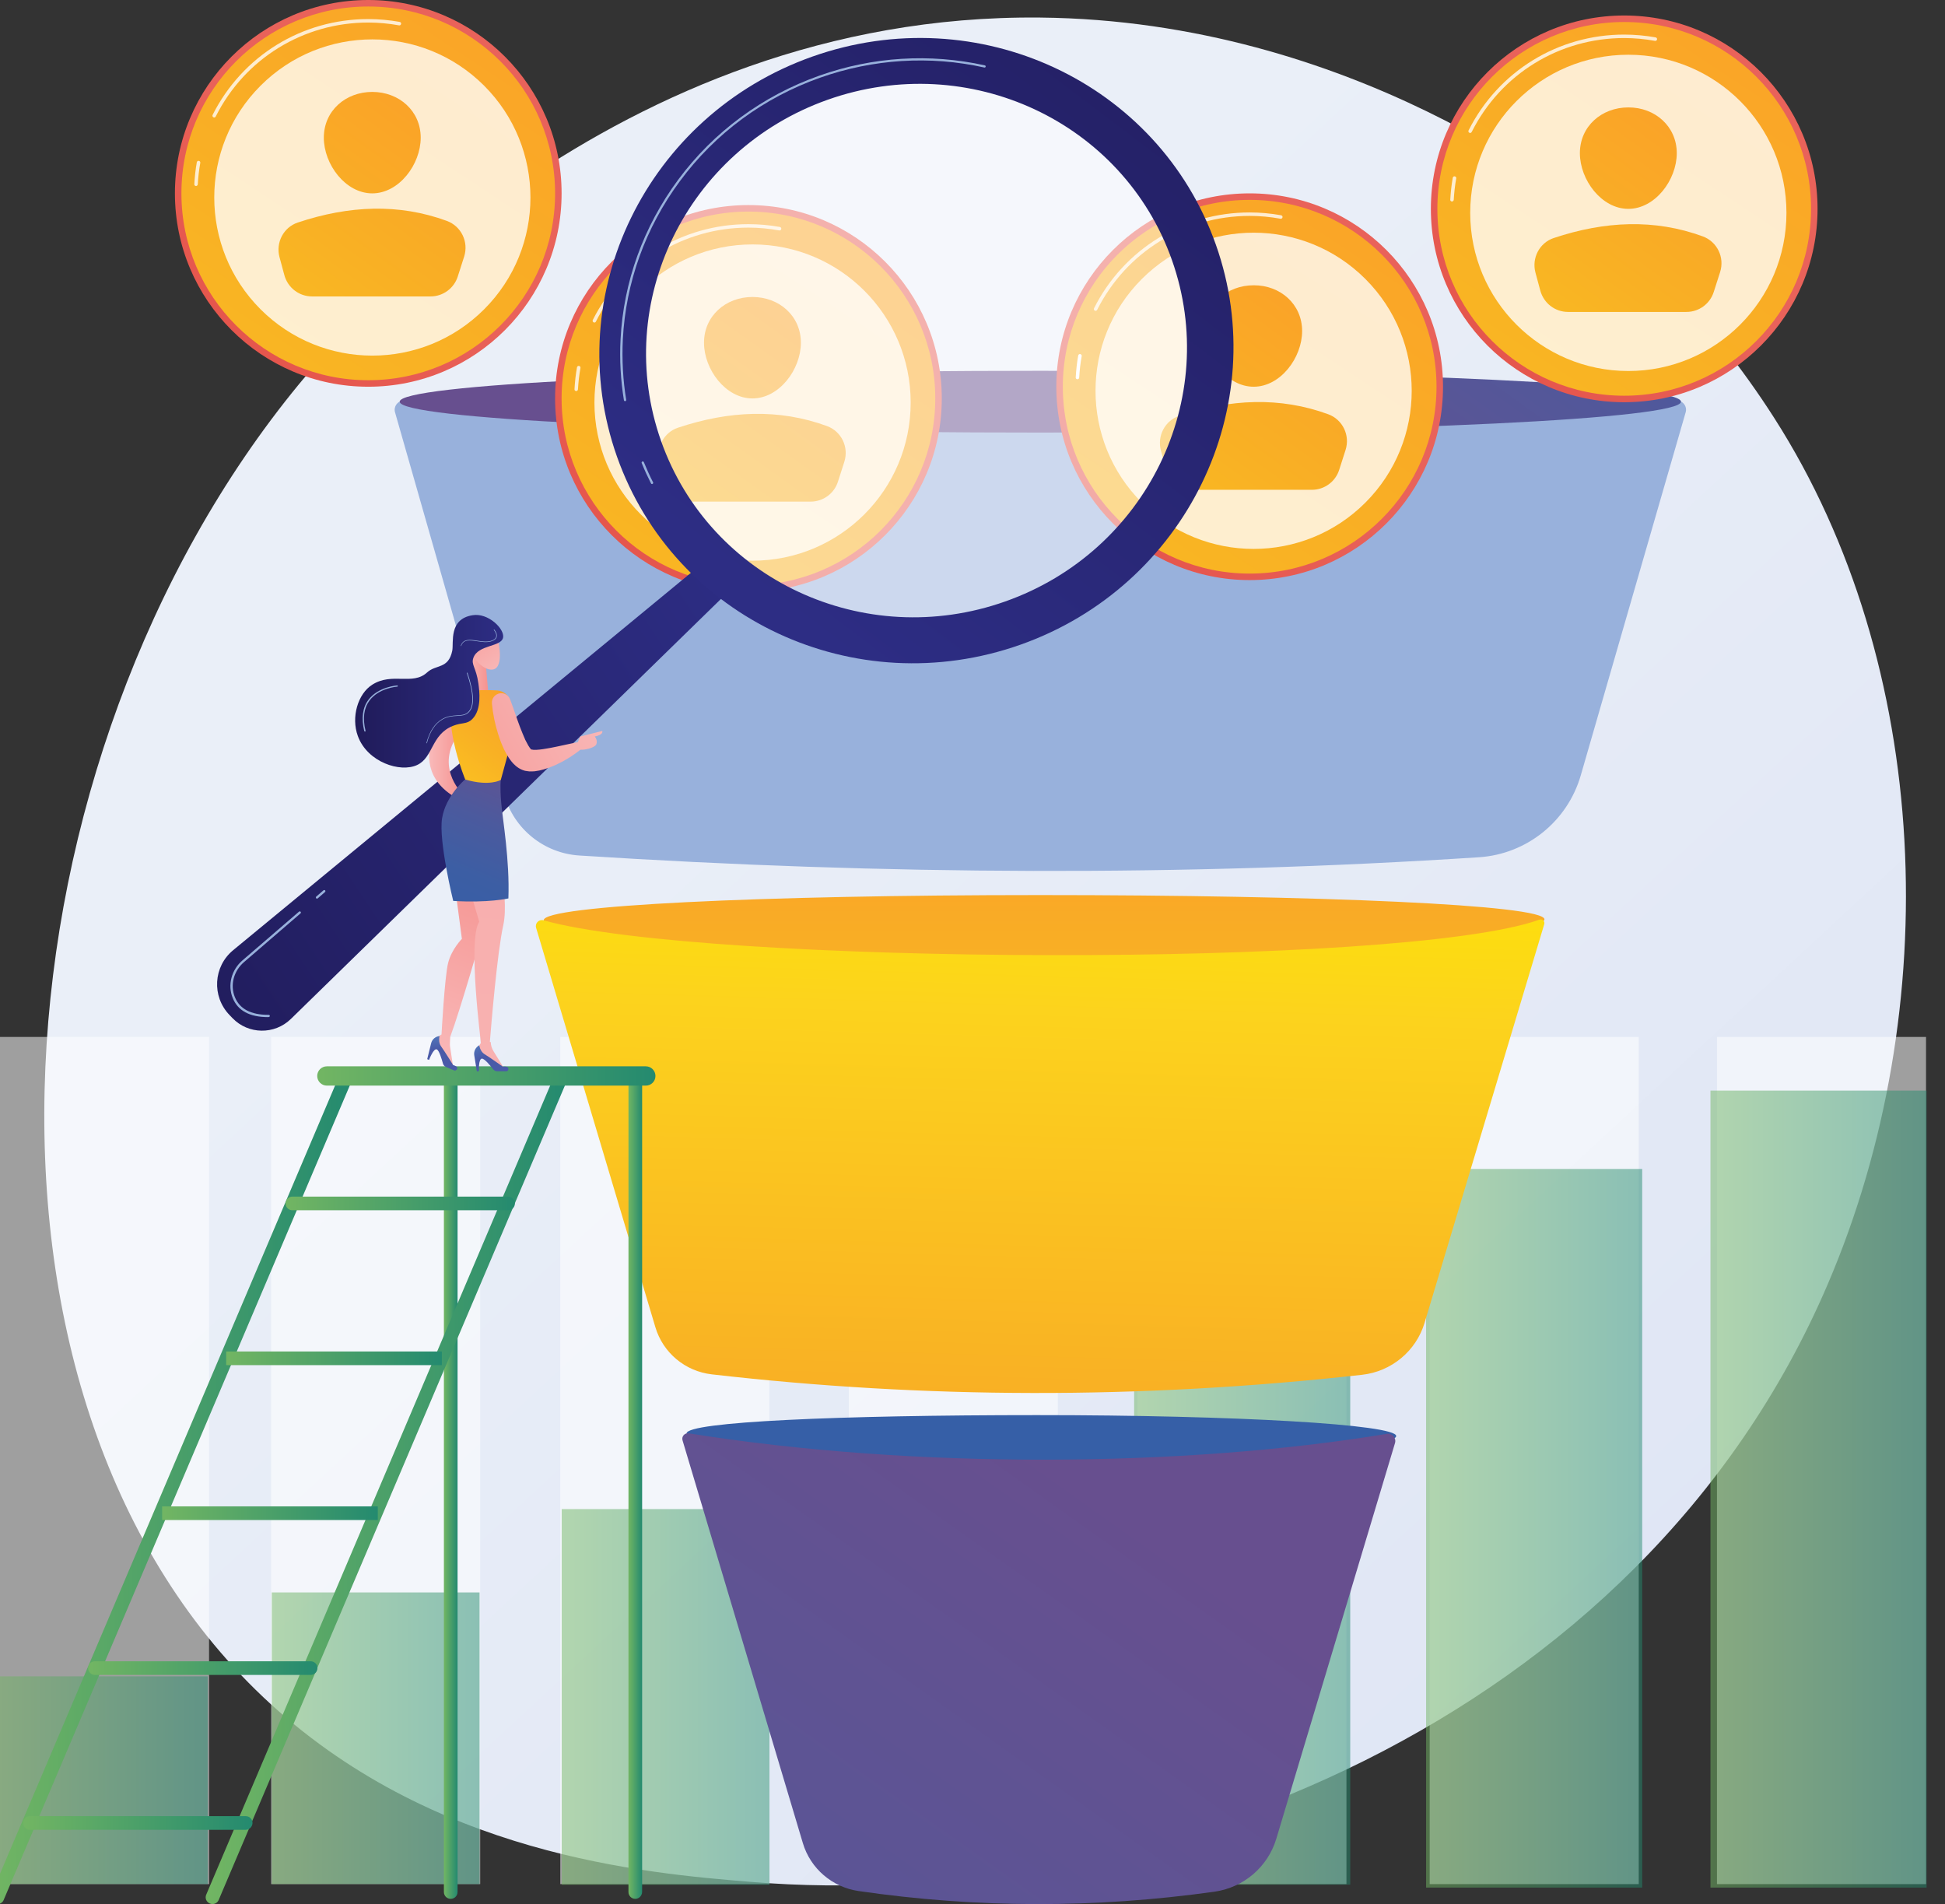
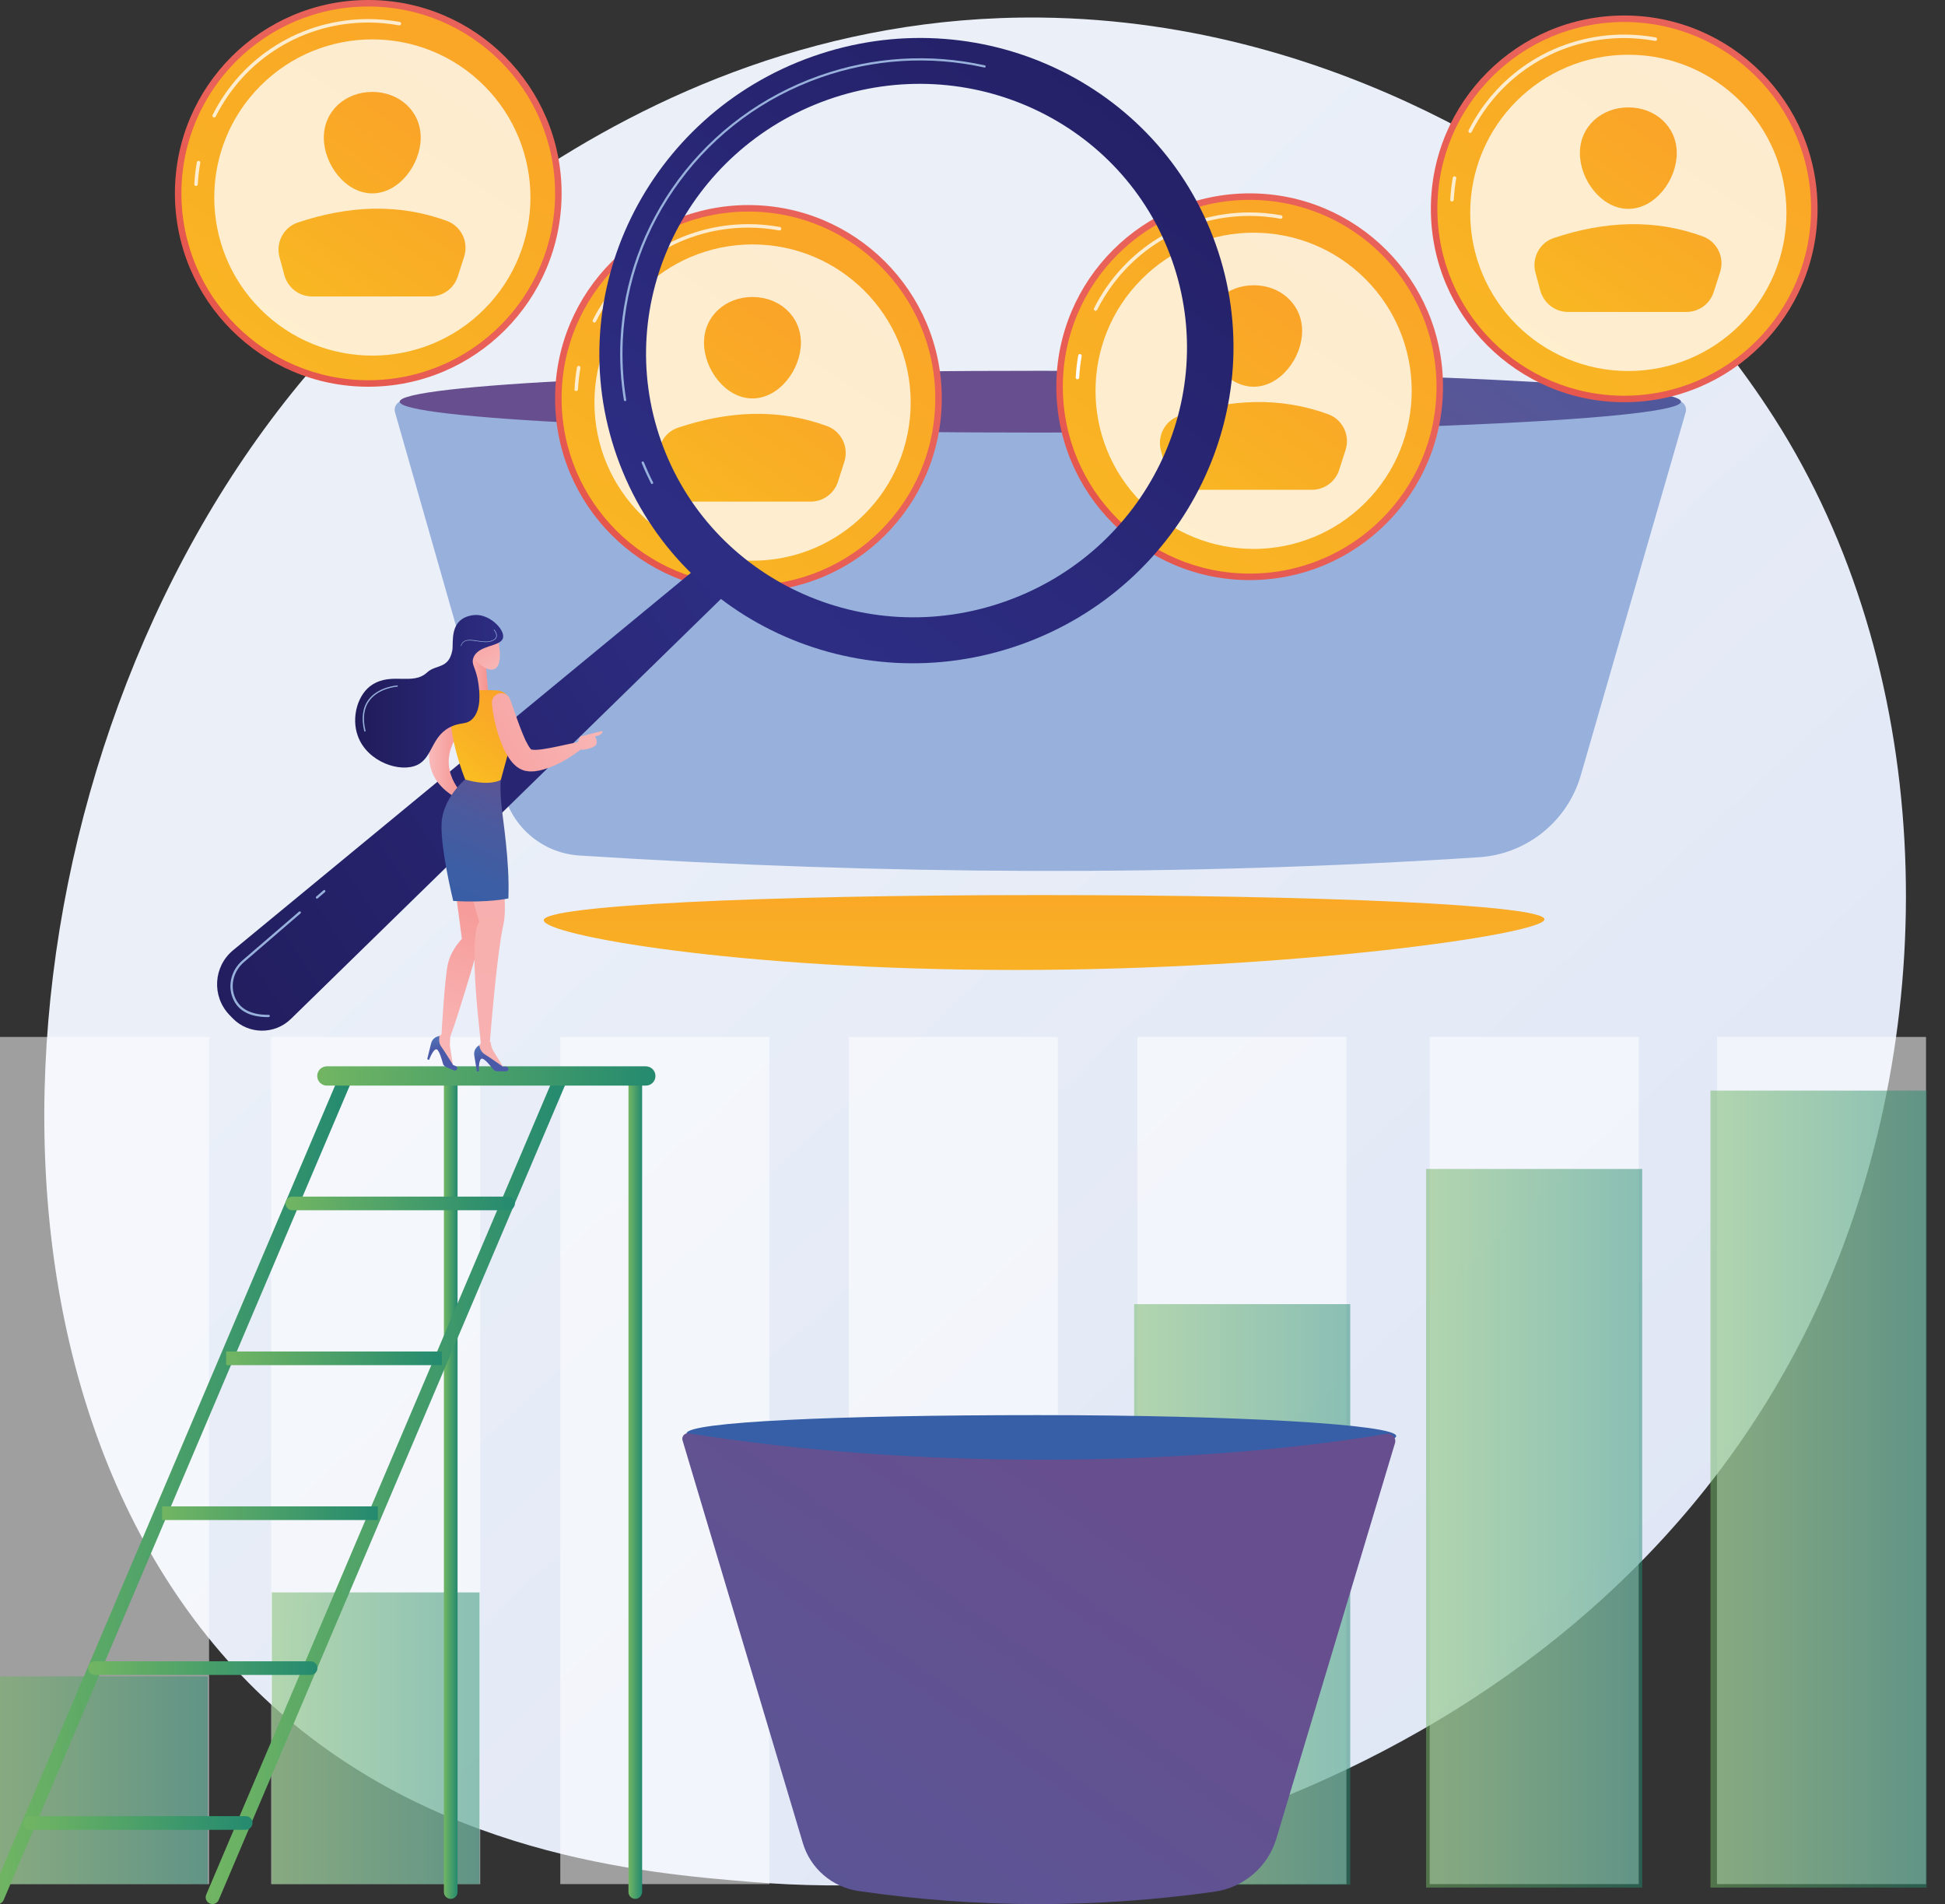
<svg xmlns="http://www.w3.org/2000/svg" id="Layer_1" x="0px" y="0px" viewBox="0 0 1794.7 1756.7" style="enable-background:new 0 0 1794.7 1756.7;" xml:space="preserve">
  <rect x="0" y="0" width="1794.7" height="1756.7" fill="#333333" stroke="none" />
  <style type="text/css">	.st0{fill:url(#SVGID_1_);}	.st1{opacity:0.53;}	.st2{fill:#FFFFFF;}	.st3{opacity:0.5;fill:url(#SVGID_2_);enable-background:new    ;}	.st4{opacity:0.5;fill:url(#SVGID_3_);enable-background:new    ;}	.st5{opacity:0.5;fill:url(#SVGID_4_);enable-background:new    ;}	.st6{opacity:0.5;fill:url(#SVGID_5_);enable-background:new    ;}	.st7{opacity:0.5;fill:url(#SVGID_6_);enable-background:new    ;}	.st8{opacity:0.5;fill:url(#SVGID_7_);enable-background:new    ;}	.st9{opacity:0.5;fill:url(#SVGID_8_);enable-background:new    ;}	.st10{fill:url(#SVGID_9_);}	.st11{fill:url(#SVGID_10_);}	.st12{fill:#98B1DC;}	.st13{fill:url(#SVGID_11_);}	.st14{fill:url(#SVGID_12_);}	.st15{fill:url(#SVGID_13_);}	.st16{fill:url(#SVGID_14_);}	.st17{fill:url(#SVGID_15_);}	.st18{fill:url(#SVGID_16_);}	.st19{fill:url(#SVGID_17_);}	.st20{fill:url(#SVGID_18_);}	.st21{fill:url(#SVGID_19_);}	.st22{fill:url(#SVGID_20_);}	.st23{fill:url(#SVGID_21_);}	.st24{fill:url(#SVGID_22_);}	.st25{fill:url(#SVGID_23_);}	.st26{fill:url(#SVGID_24_);}	.st27{fill:url(#SVGID_25_);}	.st28{opacity:0.78;fill:#FFFFFF;enable-background:new    ;}	.st29{fill:url(#SVGID_26_);}	.st30{fill:url(#SVGID_27_);}	.st31{fill:url(#SVGID_28_);}	.st32{fill:url(#SVGID_29_);}	.st33{fill:url(#SVGID_30_);}	.st34{fill:url(#SVGID_31_);}	.st35{fill:url(#SVGID_32_);}	.st36{fill:url(#SVGID_33_);}	.st37{fill:url(#SVGID_34_);}	.st38{fill:url(#SVGID_35_);}	.st39{fill:url(#SVGID_36_);}	.st40{fill:url(#SVGID_37_);}	.st41{fill:url(#SVGID_38_);}	.st42{fill:url(#SVGID_39_);}	.st43{fill:url(#SVGID_40_);}	.st44{opacity:0.5;fill:#FFFFFF;enable-background:new    ;}	.st45{fill:url(#SVGID_41_);}	.st46{fill:url(#SVGID_42_);}	.st47{fill:url(#SVGID_43_);}	.st48{fill:url(#SVGID_44_);}	.st49{fill:url(#SVGID_45_);}	.st50{fill:url(#SVGID_46_);}	.st51{fill:url(#SVGID_47_);}	.st52{fill:url(#SVGID_48_);}	.st53{fill:url(#SVGID_49_);}	.st54{fill:url(#SVGID_50_);}	.st55{fill:url(#SVGID_51_);}	.st56{fill:url(#SVGID_52_);}	.st57{fill:url(#SVGID_53_);}</style>
  <g>
    <linearGradient id="SVGID_1_" gradientUnits="userSpaceOnUse" x1="1863.067" y1="-204.761" x2="596.654" y2="1162.161" gradientTransform="matrix(1 0 0 -1 0 1758.8)">
      <stop offset="0" style="stop-color:#DBE2F3" />
      <stop offset="1" style="stop-color:#EAEFF8" />
    </linearGradient>
    <path class="st0" d="M1686.6,1184.6c-174,406.7-633.4,581.4-993.3,551.7c-98.3-8.1-296-24.5-450.4-170.5  C-53.5,1285.4-7.8,699.3,276,354.3c36.5-44.4,289.5-342.1,683.8-338.1c288.6,2.9,491.2,166,515.9,186.3  c31.1,25.7,99.8,86.6,161.6,183.4C1782.6,613.1,1795.4,930.4,1686.6,1184.6z" />
    <g>
      <g class="st1">
        <rect y="956.7" class="st2" width="192.9" height="781.6" />
      </g>
      <g class="st1">
        <rect x="250.2" y="956.7" class="st2" width="192.9" height="781.6" />
      </g>
      <g class="st1">
        <rect x="517" y="956.7" class="st2" width="192.9" height="781.6" />
      </g>
      <g class="st1">
        <rect x="783.2" y="956.7" class="st2" width="192.9" height="781.6" />
      </g>
      <g class="st1">
        <rect x="1049.5" y="956.7" class="st2" width="192.9" height="781.6" />
      </g>
      <g class="st1">
        <rect x="1319.2" y="956.7" class="st2" width="192.9" height="781.6" />
      </g>
      <g class="st1">
        <rect x="1584.3" y="956.7" class="st2" width="192.9" height="781.6" />
      </g>
      <linearGradient id="SVGID_2_" gradientUnits="userSpaceOnUse" x1="0" y1="116.35" x2="191.7" y2="116.35" gradientTransform="matrix(1 0 0 -1 0 1758.8)">
        <stop offset="1.229091e-02" style="stop-color:#71B563" />
        <stop offset="1" style="stop-color:#248A6F" />
      </linearGradient>
      <rect y="1546.6" class="st3" width="191.7" height="191.7" />
      <linearGradient id="SVGID_3_" gradientUnits="userSpaceOnUse" x1="250.8" y1="155.05" x2="442.5" y2="155.05" gradientTransform="matrix(1 0 0 -1 0 1758.8)">
        <stop offset="1.229091e-02" style="stop-color:#71B563" />
        <stop offset="1" style="stop-color:#248A6F" />
      </linearGradient>
      <rect x="250.8" y="1469.2" class="st4" width="191.7" height="269.1" />
      <linearGradient id="SVGID_4_" gradientUnits="userSpaceOnUse" x1="518.3" y1="193.2" x2="710" y2="193.2" gradientTransform="matrix(1 0 0 -1 0 1758.8)">
        <stop offset="1.229091e-02" style="stop-color:#71B563" />
        <stop offset="1" style="stop-color:#248A6F" />
      </linearGradient>
-       <rect x="518.3" y="1392.3" class="st5" width="191.7" height="346.6" />
      <linearGradient id="SVGID_5_" gradientUnits="userSpaceOnUse" x1="880.054" y1="246.175" x2="885.268" y2="-290.765" gradientTransform="matrix(1 0 0 -1 0 1758.8)">
        <stop offset="1.229091e-02" style="stop-color:#71B563" />
        <stop offset="1" style="stop-color:#248A6F" />
      </linearGradient>
      <rect x="780.5" y="1316.5" class="st6" width="199.4" height="422.3" />
      <linearGradient id="SVGID_6_" gradientUnits="userSpaceOnUse" x1="1046.5" y1="287.8" x2="1245.9" y2="287.8" gradientTransform="matrix(1 0 0 -1 0 1758.8)">
        <stop offset="1.229091e-02" style="stop-color:#71B563" />
        <stop offset="1" style="stop-color:#248A6F" />
      </linearGradient>
      <rect x="1046.5" y="1203.2" class="st7" width="199.4" height="535.6" />
      <linearGradient id="SVGID_7_" gradientUnits="userSpaceOnUse" x1="1315.9" y1="348.8" x2="1515.3" y2="348.8" gradientTransform="matrix(1 0 0 -1 0 1758.8)">
        <stop offset="1.229091e-02" style="stop-color:#71B563" />
        <stop offset="1" style="stop-color:#248A6F" />
      </linearGradient>
      <rect x="1315.9" y="1078.5" class="st8" width="199.4" height="663" />
      <linearGradient id="SVGID_8_" gradientUnits="userSpaceOnUse" x1="1578.3" y1="384.95" x2="1777.7" y2="384.95" gradientTransform="matrix(1 0 0 -1 0 1758.8)">
        <stop offset="1.229091e-02" style="stop-color:#71B563" />
        <stop offset="1" style="stop-color:#248A6F" />
      </linearGradient>
      <rect x="1578.3" y="1006.2" class="st9" width="199.4" height="735.3" />
    </g>
    <g>
      <linearGradient id="SVGID_9_" gradientUnits="userSpaceOnUse" x1="977.135" y1="997.91" x2="967.399" y2="660.384" gradientTransform="matrix(1 0 0 -1 0 1758.8)">
        <stop offset="1.229066e-02" style="stop-color:#674F8F" />
        <stop offset="0.106" style="stop-color:#5F5393" />
        <stop offset="0.382" style="stop-color:#4B5A9E" />
        <stop offset="0.672" style="stop-color:#3C5EA4" />
        <stop offset="0.993" style="stop-color:#365FA7" />
      </linearGradient>
      <path class="st10" d="M1288.3,1324.9c0,10.7-146.6,31.5-329.7,31.5s-325.1-23.2-325.1-33.9s140.3-16.9,323.4-16.9   S1288.3,1314.2,1288.3,1324.9z" />
      <linearGradient id="SVGID_10_" gradientUnits="userSpaceOnUse" x1="963.4" y1="984.204" x2="963.4" y2="497.388" gradientTransform="matrix(1 0 0 -1 0 1758.8)">
        <stop offset="1.385225e-07" style="stop-color:#FAA328" />
        <stop offset="0.254" style="stop-color:#F9B124" />
        <stop offset="0.769" style="stop-color:#FCD31D" />
        <stop offset="1" style="stop-color:#FDE406" />
      </linearGradient>
      <path class="st11" d="M1425.1,848.2c0,13.5-229.9,46.7-488.1,46.7S501.7,862.5,501.7,849s199.4-23.2,457.7-23.2   S1425.1,834.8,1425.1,848.2z" />
      <path class="st12" d="M1364.8,790.9c-271.5,17.7-548.4,16.5-830.3-1.6c-32.5-2.1-60.2-24.4-69.1-55.7L364.5,380.4   c-1.6-5.7,3-11.3,8.9-10.7c383.5,36.9,774.7,35.9,1173.1-0.1c5.9-0.5,10.6,5.1,8.9,10.8l-96.8,335   C1446.3,757.8,1408.8,788,1364.8,790.9z" />
      <linearGradient id="SVGID_11_" gradientUnits="userSpaceOnUse" x1="942.478" y1="312.849" x2="961.95" y2="981.409" gradientTransform="matrix(1 0 0 -1 0 1758.8)">
        <stop offset="1.385225e-07" style="stop-color:#FAA328" />
        <stop offset="0.254" style="stop-color:#F9B124" />
        <stop offset="0.769" style="stop-color:#FCD31D" />
        <stop offset="1" style="stop-color:#FDE406" />
      </linearGradient>
-       <path class="st13" d="M1256.8,1268.4c-205.1,22.9-404.9,22-600-0.4c-24.5-2.8-45.1-19.9-52.1-43.6l-110-368.3   c-1.3-4.3,2.6-8.2,6.9-7c147.4,41.3,791.9,44.6,918.9-0.6c2.6-0.9,5.2,1.5,4.4,4.2l-110.4,367.7   C1306.7,1246.5,1283.9,1265.4,1256.8,1268.4z" />
      <linearGradient id="SVGID_12_" gradientUnits="userSpaceOnUse" x1="1027.32" y1="418.861" x2="-700.34" y2="-2016.124" gradientTransform="matrix(1 0 0 -1 0 1758.8)">
        <stop offset="1.229066e-02" style="stop-color:#674F8F" />
        <stop offset="0.106" style="stop-color:#5F5393" />
        <stop offset="0.382" style="stop-color:#4B5A9E" />
        <stop offset="0.672" style="stop-color:#3C5EA4" />
        <stop offset="0.993" style="stop-color:#365FA7" />
      </linearGradient>
      <path class="st14" d="M1120.6,1745.3c-110.3,15.5-219.7,15.2-328.3-0.6c-24.3-3.5-44.5-20.7-51.5-44.3l-111-371.5   c-1.1-3.6,2-7.1,5.7-6.5c207.7,33.2,456.3,31.5,644.2,0.5c4.9-0.8,8.9,3.8,7.5,8.5l-109.5,365   C1169.9,1722.4,1147.6,1741.5,1120.6,1745.3z" />
      <linearGradient id="SVGID_13_" gradientUnits="userSpaceOnUse" x1="961.226" y1="1389.99" x2="1564.878" y2="2237.052" gradientTransform="matrix(1 0 0 -1 0 1758.8)">
        <stop offset="1.229066e-02" style="stop-color:#674F8F" />
        <stop offset="0.106" style="stop-color:#5F5393" />
        <stop offset="0.382" style="stop-color:#4B5A9E" />
        <stop offset="0.672" style="stop-color:#3C5EA4" />
        <stop offset="0.993" style="stop-color:#365FA7" />
      </linearGradient>
      <path class="st15" d="M1551.1,370.6c0,15.7-260.4,28.5-591.2,28.5s-591.1-12.8-591.1-28.5c0-15.7,260.4-28.5,591.1-28.5   S1551.1,354.9,1551.1,370.6z" />
    </g>
    <g>
      <linearGradient id="SVGID_14_" gradientUnits="userSpaceOnUse" x1="579.869" y1="388.65" x2="592.434" y2="388.65" gradientTransform="matrix(1 0 0 -1 0 1758.8)">
        <stop offset="1.229091e-02" style="stop-color:#71B563" />
        <stop offset="1" style="stop-color:#248A6F" />
      </linearGradient>
      <path class="st16" d="M586.2,1751.9c-3.5,0-6.3-2.8-6.3-6.3V994.7c0-3.5,2.8-6.3,6.3-6.3s6.3,2.8,6.3,6.3v750.9   C592.4,1749.1,589.6,1751.9,586.2,1751.9z" />
      <linearGradient id="SVGID_15_" gradientUnits="userSpaceOnUse" x1="409.618" y1="388.65" x2="422.182" y2="388.65" gradientTransform="matrix(1 0 0 -1 0 1758.8)">
        <stop offset="1.229091e-02" style="stop-color:#71B563" />
        <stop offset="1" style="stop-color:#248A6F" />
      </linearGradient>
      <path class="st17" d="M415.9,1751.9c-3.5,0-6.3-2.8-6.3-6.3V994.7c0-3.5,2.8-6.3,6.3-6.3s6.3,2.8,6.3,6.3v750.9   C422.2,1749.1,419.4,1751.9,415.9,1751.9z" />
      <linearGradient id="SVGID_16_" gradientUnits="userSpaceOnUse" x1="-8.725" y1="386.212" x2="325.125" y2="386.212" gradientTransform="matrix(1 0 0 -1 0 1758.8)">
        <stop offset="1.229091e-02" style="stop-color:#71B563" />
        <stop offset="1" style="stop-color:#248A6F" />
      </linearGradient>
      <path class="st18" d="M-2.4,1756.7c-0.8,0-1.7-0.2-2.5-0.5c-3.2-1.4-4.7-5-3.3-8.2l321.3-755.7c1.4-3.2,5.1-4.7,8.2-3.3   c3.2,1.4,4.7,5,3.3,8.2L3.4,1752.9C2.4,1755.3,0.1,1756.7-2.4,1756.7z" />
      <linearGradient id="SVGID_17_" gradientUnits="userSpaceOnUse" x1="189.775" y1="386.212" x2="523.625" y2="386.212" gradientTransform="matrix(1 0 0 -1 0 1758.8)">
        <stop offset="1.229091e-02" style="stop-color:#71B563" />
        <stop offset="1" style="stop-color:#248A6F" />
      </linearGradient>
      <path class="st19" d="M196.1,1756.7c-0.8,0-1.7-0.2-2.5-0.5c-3.2-1.4-4.7-5-3.3-8.2l321.3-755.7c1.4-3.2,5.1-4.7,8.2-3.3   c3.2,1.4,4.7,5,3.3,8.2l-321.3,755.7C200.8,1755.3,198.5,1756.7,196.1,1756.7z" />
      <linearGradient id="SVGID_18_" gradientUnits="userSpaceOnUse" x1="292.7" y1="766.1" x2="604.8" y2="766.1" gradientTransform="matrix(1 0 0 -1 0 1758.8)">
        <stop offset="1.229091e-02" style="stop-color:#71B563" />
        <stop offset="1" style="stop-color:#248A6F" />
      </linearGradient>
      <path class="st20" d="M595.9,1001.6H301.6c-4.9,0-8.9-4-8.9-8.9l0,0c0-4.9,4-8.9,8.9-8.9h294.3c4.9,0,8.9,4,8.9,8.9l0,0   C604.8,997.7,600.8,1001.6,595.9,1001.6z" />
      <linearGradient id="SVGID_19_" gradientUnits="userSpaceOnUse" x1="263.5" y1="648.5" x2="475.1" y2="648.5" gradientTransform="matrix(1 0 0 -1 0 1758.8)">
        <stop offset="1.229091e-02" style="stop-color:#71B563" />
        <stop offset="1" style="stop-color:#248A6F" />
      </linearGradient>
      <path class="st21" d="M468.8,1116.6h-199c-3.5,0-6.3-2.8-6.3-6.3s2.8-6.3,6.3-6.3h199c3.5,0,6.3,2.8,6.3,6.3   S472.3,1116.6,468.8,1116.6z" />
      <linearGradient id="SVGID_20_" gradientUnits="userSpaceOnUse" x1="208.7" y1="505.6" x2="407.7" y2="505.6" gradientTransform="matrix(1 0 0 -1 0 1758.8)">
        <stop offset="1.229091e-02" style="stop-color:#71B563" />
        <stop offset="1" style="stop-color:#248A6F" />
      </linearGradient>
      <rect x="208.7" y="1246.9" class="st22" width="199" height="12.6" />
      <linearGradient id="SVGID_21_" gradientUnits="userSpaceOnUse" x1="149.6" y1="362.7" x2="348.6" y2="362.7" gradientTransform="matrix(1 0 0 -1 0 1758.8)">
        <stop offset="1.229091e-02" style="stop-color:#71B563" />
        <stop offset="1" style="stop-color:#248A6F" />
      </linearGradient>
      <rect x="149.6" y="1389.8" class="st23" width="199" height="12.6" />
      <linearGradient id="SVGID_22_" gradientUnits="userSpaceOnUse" x1="81.3" y1="219.8" x2="292.9" y2="219.8" gradientTransform="matrix(1 0 0 -1 0 1758.8)">
        <stop offset="1.229091e-02" style="stop-color:#71B563" />
        <stop offset="1" style="stop-color:#248A6F" />
      </linearGradient>
      <path class="st24" d="M286.6,1545.3h-199c-3.5,0-6.3-2.8-6.3-6.3s2.8-6.3,6.3-6.3h199c3.5,0,6.3,2.8,6.3,6.3   C292.9,1542.5,290.1,1545.3,286.6,1545.3z" />
      <linearGradient id="SVGID_23_" gradientUnits="userSpaceOnUse" x1="21.4" y1="76.9" x2="233" y2="76.9" gradientTransform="matrix(1 0 0 -1 0 1758.8)">
        <stop offset="1.229091e-02" style="stop-color:#71B563" />
        <stop offset="1" style="stop-color:#248A6F" />
      </linearGradient>
      <path class="st25" d="M226.7,1688.2h-199c-3.5,0-6.3-2.8-6.3-6.3s2.8-6.3,6.3-6.3h199c3.5,0,6.3,2.8,6.3,6.3   C232.9,1685.4,230.1,1688.2,226.7,1688.2z" />
    </g>
    <g>
      <linearGradient id="SVGID_24_" gradientUnits="userSpaceOnUse" x1="95.73" y1="1297.105" x2="334.972" y2="1574.795" gradientTransform="matrix(1 0 0 -1 0 1758.8)">
        <stop offset="0" style="stop-color:#E1483D" />
        <stop offset="1" style="stop-color:#E9625A" />
      </linearGradient>
      <circle class="st26" cx="339.8" cy="178.4" r="178.4" />
      <linearGradient id="SVGID_25_" gradientUnits="userSpaceOnUse" x1="470.158" y1="1777.333" x2="-237.286" y2="708.588" gradientTransform="matrix(1 0 0 -1 0 1758.8)">
        <stop offset="1.385225e-07" style="stop-color:#FAA328" />
        <stop offset="0.254" style="stop-color:#F9B124" />
        <stop offset="0.769" style="stop-color:#FCD31D" />
        <stop offset="1" style="stop-color:#FDE406" />
      </linearGradient>
      <circle class="st27" cx="339.8" cy="178.4" r="172.4" />
      <path class="st28" d="M180.9,171.6C180.8,171.6,180.8,171.6,180.9,171.6c-1,0-1.7-0.8-1.6-1.7c0.4-6.8,1.1-13.6,2.3-20.2   c0.2-0.9,1-1.5,1.9-1.3s1.5,1,1.3,1.9c-1.2,6.5-1.9,13.2-2.3,19.8C182.4,170.9,181.7,171.6,180.9,171.6z" />
      <path class="st28" d="M197.6,108.4c-0.2,0-0.5-0.1-0.7-0.2c-0.8-0.4-1.1-1.4-0.7-2.2c27.5-54.6,82.6-88.4,143.6-88.4   c9.7,0,19.5,0.9,29,2.6c0.9,0.2,1.5,1,1.3,1.9s-1,1.5-1.9,1.3c-9.3-1.7-18.9-2.6-28.4-2.6C280,20.8,226,54,199.1,107.4   C198.8,108.1,198.2,108.4,197.6,108.4z" />
      <ellipse transform="matrix(0.707 -0.707 0.707 0.707 -28.165 296.327)" class="st28" cx="343.6" cy="182.2" rx="145.9" ry="145.9" />
      <linearGradient id="SVGID_26_" gradientUnits="userSpaceOnUse" x1="372.353" y1="1670.38" x2="27.475" y2="1189.065" gradientTransform="matrix(1 0 0 -1 0 1758.8)">
        <stop offset="1.385225e-07" style="stop-color:#FAA328" />
        <stop offset="0.254" style="stop-color:#F9B124" />
        <stop offset="0.769" style="stop-color:#FCD31D" />
        <stop offset="1" style="stop-color:#FDE406" />
      </linearGradient>
      <path class="st29" d="M388.2,127c0,24.7-20,51.4-44.7,51.4s-44.7-26.7-44.7-51.4s20-42.2,44.7-42.2   C368.2,84.8,388.2,102.3,388.2,127z" />
      <linearGradient id="SVGID_27_" gradientUnits="userSpaceOnUse" x1="422.311" y1="1634.583" x2="77.434" y2="1153.269" gradientTransform="matrix(1 0 0 -1 0 1758.8)">
        <stop offset="1.385225e-07" style="stop-color:#FAA328" />
        <stop offset="0.254" style="stop-color:#F9B124" />
        <stop offset="0.769" style="stop-color:#FCD31D" />
        <stop offset="1" style="stop-color:#FDE406" />
      </linearGradient>
      <path class="st30" d="M288,273.5h109.2c11.5,0,21.7-7.4,25.2-18.4l5.9-18.4c4.3-13.5-2.7-28-16-32.9   c-44.5-16.3-90.4-14.2-137.5,1.5c-13.2,4.4-20.5,18.5-16.9,31.9l4.5,16.7C265.6,265.5,276,273.5,288,273.5z" />
    </g>
    <g>
      <linearGradient id="SVGID_28_" gradientUnits="userSpaceOnUse" x1="446.516" y1="1107.888" x2="685.757" y2="1385.579" gradientTransform="matrix(1 0 0 -1 0 1758.8)">
        <stop offset="0" style="stop-color:#E1483D" />
        <stop offset="1" style="stop-color:#E9625A" />
      </linearGradient>
      <circle class="st31" cx="690.6" cy="367.6" r="178.4" />
      <linearGradient id="SVGID_29_" gradientUnits="userSpaceOnUse" x1="820.944" y1="1588.113" x2="113.501" y2="519.368" gradientTransform="matrix(1 0 0 -1 0 1758.8)">
        <stop offset="1.385225e-07" style="stop-color:#FAA328" />
        <stop offset="0.254" style="stop-color:#F9B124" />
        <stop offset="0.769" style="stop-color:#FCD31D" />
        <stop offset="1" style="stop-color:#FDE406" />
      </linearGradient>
      <circle class="st32" cx="690.6" cy="367.6" r="172.4" />
      <path class="st28" d="M531.7,360.8C531.6,360.8,531.6,360.8,531.7,360.8c-1,0-1.7-0.8-1.6-1.7c0.4-6.8,1.1-13.6,2.3-20.2   c0.2-0.9,1-1.5,1.9-1.3s1.5,1,1.3,1.9c-1.2,6.5-1.9,13.2-2.3,19.8C533.2,360.1,532.5,360.8,531.7,360.8z" />
      <path class="st28" d="M548.4,297.6c-0.2,0-0.5-0.1-0.7-0.2c-0.8-0.4-1.1-1.4-0.7-2.2c27.5-54.6,82.6-88.4,143.6-88.4   c9.7,0,19.5,0.9,29,2.6c0.9,0.2,1.5,1,1.3,1.9s-1,1.5-1.9,1.3c-9.3-1.7-18.9-2.6-28.4-2.6c-59.8,0-113.8,33.2-140.7,86.6   C549.6,297.3,549,297.6,548.4,297.6z" />
      <ellipse class="st28" cx="694.4" cy="371.4" rx="145.9" ry="145.9" />
      <linearGradient id="SVGID_30_" gradientUnits="userSpaceOnUse" x1="723.14" y1="1481.16" x2="378.262" y2="999.846" gradientTransform="matrix(1 0 0 -1 0 1758.8)">
        <stop offset="1.385225e-07" style="stop-color:#FAA328" />
        <stop offset="0.254" style="stop-color:#F9B124" />
        <stop offset="0.769" style="stop-color:#FCD31D" />
        <stop offset="1" style="stop-color:#FDE406" />
      </linearGradient>
      <path class="st33" d="M739,316.2c0,24.7-20,51.4-44.7,51.4s-44.7-26.7-44.7-51.4c0-24.7,20-42.2,44.7-42.2   C719,274,739,291.5,739,316.2z" />
      <linearGradient id="SVGID_31_" gradientUnits="userSpaceOnUse" x1="773.145" y1="1445.33" x2="428.267" y2="964.016" gradientTransform="matrix(1 0 0 -1 0 1758.8)">
        <stop offset="1.385225e-07" style="stop-color:#FAA328" />
        <stop offset="0.254" style="stop-color:#F9B124" />
        <stop offset="0.769" style="stop-color:#FCD31D" />
        <stop offset="1" style="stop-color:#FDE406" />
      </linearGradient>
      <path class="st34" d="M638.8,462.8H748c11.5,0,21.7-7.4,25.2-18.4l5.9-18.4c4.3-13.5-2.7-28-16-32.9   c-44.5-16.3-90.4-14.2-137.5,1.5c-13.2,4.4-20.5,18.5-16.9,31.9l4.5,16.7C616.4,454.8,626.8,462.8,638.8,462.8z" />
    </g>
    <g>
      <linearGradient id="SVGID_32_" gradientUnits="userSpaceOnUse" x1="909.048" y1="1118.725" x2="1148.289" y2="1396.416" gradientTransform="matrix(1 0 0 -1 0 1758.8)">
        <stop offset="0" style="stop-color:#E1483D" />
        <stop offset="1" style="stop-color:#E9625A" />
      </linearGradient>
      <circle class="st35" cx="1153.1" cy="356.8" r="178.4" />
      <linearGradient id="SVGID_33_" gradientUnits="userSpaceOnUse" x1="1283.474" y1="1598.958" x2="576.031" y2="530.213" gradientTransform="matrix(1 0 0 -1 0 1758.8)">
        <stop offset="1.385225e-07" style="stop-color:#FAA328" />
        <stop offset="0.254" style="stop-color:#F9B124" />
        <stop offset="0.769" style="stop-color:#FCD31D" />
        <stop offset="1" style="stop-color:#FDE406" />
      </linearGradient>
      <circle class="st36" cx="1153.1" cy="356.8" r="172.4" />
      <path class="st2" d="M994.2,349.9C994.1,349.9,994.1,349.9,994.2,349.9c-1,0-1.7-0.8-1.6-1.7c0.4-6.8,1.1-13.6,2.3-20.2   c0.2-0.9,1-1.5,1.9-1.3s1.5,1,1.3,1.9c-1.2,6.5-1.9,13.2-2.3,19.8C995.7,349.3,995,349.9,994.2,349.9z" />
      <path class="st28" d="M1010.9,286.8c-0.2,0-0.5-0.1-0.7-0.2c-0.8-0.4-1.1-1.4-0.7-2.2c27.5-54.6,82.6-88.4,143.6-88.4   c9.7,0,19.5,0.9,29,2.6c0.9,0.2,1.5,1,1.3,1.9s-1,1.5-1.9,1.3c-9.3-1.7-18.9-2.6-28.4-2.6c-59.8,0-113.8,33.2-140.7,86.6   C1012.1,286.4,1011.5,286.8,1010.9,286.8z" />
      <ellipse transform="matrix(0.707 -0.707 0.707 0.707 83.937 923.61)" class="st28" cx="1156.9" cy="360.5" rx="145.9" ry="145.9" />
      <linearGradient id="SVGID_34_" gradientUnits="userSpaceOnUse" x1="1185.67" y1="1492.003" x2="840.792" y2="1010.689" gradientTransform="matrix(1 0 0 -1 0 1758.8)">
        <stop offset="1.385225e-07" style="stop-color:#FAA328" />
        <stop offset="0.254" style="stop-color:#F9B124" />
        <stop offset="0.769" style="stop-color:#FCD31D" />
        <stop offset="1" style="stop-color:#FDE406" />
      </linearGradient>
      <path class="st37" d="M1201.5,305.4c0,24.7-20,51.4-44.7,51.4s-44.7-26.7-44.7-51.4c0-24.7,20-42.2,44.7-42.2   C1181.5,263.1,1201.5,280.7,1201.5,305.4z" />
      <linearGradient id="SVGID_35_" gradientUnits="userSpaceOnUse" x1="1235.628" y1="1456.206" x2="890.75" y2="974.893" gradientTransform="matrix(1 0 0 -1 0 1758.8)">
        <stop offset="1.385225e-07" style="stop-color:#FAA328" />
        <stop offset="0.254" style="stop-color:#F9B124" />
        <stop offset="0.769" style="stop-color:#FCD31D" />
        <stop offset="1" style="stop-color:#FDE406" />
      </linearGradient>
      <path class="st38" d="M1101.3,451.9h109.2c11.5,0,21.7-7.4,25.2-18.4l5.9-18.4c4.3-13.5-2.7-28-16-32.9   c-44.5-16.3-90.4-14.2-137.5,1.5c-13.2,4.4-20.5,18.5-16.9,31.9l4.5,16.7C1078.9,443.9,1089.3,451.9,1101.3,451.9z" />
    </g>
    <g>
      <linearGradient id="SVGID_36_" gradientUnits="userSpaceOnUse" x1="1254.649" y1="1282.826" x2="1493.89" y2="1560.517" gradientTransform="matrix(1 0 0 -1 0 1758.8)">
        <stop offset="0" style="stop-color:#E1483D" />
        <stop offset="1" style="stop-color:#E9625A" />
      </linearGradient>
      <circle class="st39" cx="1498.7" cy="192.7" r="178.4" />
      <linearGradient id="SVGID_37_" gradientUnits="userSpaceOnUse" x1="1629.074" y1="1763.058" x2="921.631" y2="694.313" gradientTransform="matrix(1 0 0 -1 0 1758.8)">
        <stop offset="1.385225e-07" style="stop-color:#FAA328" />
        <stop offset="0.254" style="stop-color:#F9B124" />
        <stop offset="0.769" style="stop-color:#FCD31D" />
        <stop offset="1" style="stop-color:#FDE406" />
      </linearGradient>
      <circle class="st40" cx="1498.7" cy="192.7" r="172.4" />
      <path class="st28" d="M1339.8,185.9C1339.7,185.9,1339.7,185.9,1339.8,185.9c-1,0-1.7-0.8-1.6-1.7c0.4-6.8,1.1-13.6,2.3-20.2   c0.2-0.9,1-1.5,1.9-1.3s1.5,1,1.3,1.9c-1.2,6.5-1.9,13.2-2.3,19.8C1341.3,185.2,1340.6,185.9,1339.8,185.9z" />
      <path class="st28" d="M1356.5,122.7c-0.2,0-0.5-0.1-0.7-0.2c-0.8-0.4-1.1-1.4-0.7-2.2c27.5-54.6,82.6-88.4,143.6-88.4   c9.7,0,19.5,0.9,29,2.6c0.9,0.2,1.5,1,1.3,1.9s-1,1.5-1.9,1.3c-9.3-1.7-18.9-2.6-28.4-2.6c-59.8,0-113.8,33.2-140.7,86.6   C1357.7,122.3,1357.1,122.7,1356.5,122.7z" />
      <circle class="st28" cx="1502.5" cy="196.4" r="145.9" />
      <linearGradient id="SVGID_38_" gradientUnits="userSpaceOnUse" x1="1531.336" y1="1656.056" x2="1186.458" y2="1174.742" gradientTransform="matrix(1 0 0 -1 0 1758.8)">
        <stop offset="1.385225e-07" style="stop-color:#FAA328" />
        <stop offset="0.254" style="stop-color:#F9B124" />
        <stop offset="0.769" style="stop-color:#FCD31D" />
        <stop offset="1" style="stop-color:#FDE406" />
      </linearGradient>
      <path class="st41" d="M1547.2,141.3c0,24.7-20,51.4-44.7,51.4s-44.7-26.7-44.7-51.4s20-42.2,44.7-42.2   C1527.1,99,1547.2,116.6,1547.2,141.3z" />
      <linearGradient id="SVGID_39_" gradientUnits="userSpaceOnUse" x1="1581.228" y1="1620.307" x2="1236.351" y2="1138.993" gradientTransform="matrix(1 0 0 -1 0 1758.8)">
        <stop offset="1.385225e-07" style="stop-color:#FAA328" />
        <stop offset="0.254" style="stop-color:#F9B124" />
        <stop offset="0.769" style="stop-color:#FCD31D" />
        <stop offset="1" style="stop-color:#FDE406" />
      </linearGradient>
      <path class="st42" d="M1446.9,287.8h109.2c11.5,0,21.7-7.4,25.2-18.4l5.9-18.4c4.3-13.5-2.7-28-16-32.9   c-44.5-16.3-90.4-14.2-137.5,1.5c-13.2,4.4-20.5,18.5-16.9,31.9l4.5,16.7C1424.5,279.8,1434.9,287.8,1446.9,287.8z" />
    </g>
    <g>
      <linearGradient id="SVGID_40_" gradientUnits="userSpaceOnUse" x1="112.003" y1="799.315" x2="709.166" y2="1195.26" gradientTransform="matrix(1 0 0 -1 0 1758.8)">
        <stop offset="0" style="stop-color:#201B59" />
        <stop offset="1" style="stop-color:#2D2D84" />
      </linearGradient>
      <path class="st43" d="M653.4,515.4L215.2,876.6c-18.4,15.1-20,42.7-3.4,59.9l2.7,2.8c14.6,15.2,38.8,15.5,53.9,0.8l408.4-398.8   L653.4,515.4z" />
-       <ellipse transform="matrix(0.943 -0.334 0.334 0.943 -59.461 300.754)" class="st44" cx="845.7" cy="323.5" rx="263.4" ry="258.7" />
      <linearGradient id="SVGID_41_" gradientUnits="userSpaceOnUse" x1="1198.085" y1="1901.561" x2="685.304" y2="1223.263" gradientTransform="matrix(1 0 0 -1 0 1758.8)">
        <stop offset="0" style="stop-color:#201B59" />
        <stop offset="1" style="stop-color:#2D2D84" />
      </linearGradient>
      <path class="st45" d="M749.6,52.2c-152.6,54-233.3,219.3-180.3,369.1S789,648.8,941.6,594.8s233.3-219.3,180.3-369.1   C1068.9,75.8,902.2-1.8,749.6,52.2z M927.6,554.9C797.4,601,655.2,534.7,610,406.9C564.8,279.1,633.6,138.1,763.8,92   s272.4,20.2,317.6,148C1126.6,367.9,1057.8,508.9,927.6,554.9z" />
      <path class="st12" d="M601.6,446.6c-0.4,0-0.7-0.2-0.9-0.6c-3.1-6.1-6-12.4-8.6-18.8c-0.2-0.5,0-1.1,0.6-1.4   c0.5-0.2,1.1,0,1.4,0.6c2.6,6.3,5.4,12.6,8.5,18.6c0.3,0.5,0.1,1.1-0.5,1.4C601.9,446.6,601.8,446.6,601.6,446.6z M576.7,370.1   c-0.5,0-0.9-0.4-1-0.9c-3-18.5-4.1-37.4-3.1-56.1c2.7-53,21.1-103.9,53.1-147.2c32.8-44.3,77.9-77.5,130.3-96.1   c49.3-17.5,102.1-20.7,152.7-9.5c0.6,0.1,0.9,0.7,0.8,1.2c-0.1,0.6-0.7,0.9-1.2,0.8c-50.2-11.2-102.6-7.9-151.6,9.4   c-52.1,18.4-96.8,51.4-129.3,95.4c-31.8,42.9-50,93.4-52.7,146.1c-0.9,18.6,0.1,37.3,3.1,55.7c0.1,0.6-0.3,1.1-0.9,1.2   C576.8,370.1,576.7,370.1,576.7,370.1z" />
      <path class="st12" d="M247.4,938.4c-17,0-28-5.9-32.7-17.7c-4.8-11.9-1.2-25.9,9.1-34.7l52.1-44.9c0.4-0.4,1.1-0.3,1.5,0.1   c0.4,0.4,0.3,1.1-0.1,1.5l-52.1,44.9c-9.6,8.2-13,21.2-8.5,32.3c4.4,10.9,14.7,16.4,30.8,16.4c0.2,0,0.3,0,0.5,0c0.6,0,1,0.5,1,1   c0,0.6-0.5,1-1,1C247.7,938.4,247.5,938.4,247.4,938.4z" />
      <path class="st12" d="M292.5,829.1c-0.3,0-0.6-0.1-0.8-0.4c-0.4-0.4-0.3-1.1,0.1-1.5l6.7-5.8c0.4-0.4,1.1-0.3,1.5,0.1   c0.4,0.4,0.3,1.1-0.1,1.5l-6.7,5.8C293,829,292.7,829.1,292.5,829.1z" />
    </g>
    <g>
      <linearGradient id="SVGID_42_" gradientUnits="userSpaceOnUse" x1="666.644" y1="778.342" x2="738.325" y2="962.873" gradientTransform="matrix(1 0 0 -1 -278.226 1758.8)">
        <stop offset="0" style="stop-color:#F9BABA" />
        <stop offset="1" style="stop-color:#F5928F" />
      </linearGradient>
      <path class="st46" d="M445.3,812.3l-25.4,6.3l6.3,47.6c0,0-9.5,9.5-12.7,22.2c-3.2,12.7-6.1,66-6.1,66l-6,3.6l-0.7,3l17.5,23.6   l-2.9-18.8c-0.5-3,0.3-9,0.1-9.1c9.5-25.4,29.9-96.9,29.9-96.9V812.3z" />
      <linearGradient id="SVGID_43_" gradientUnits="userSpaceOnUse" x1="665.656" y1="184.762" x2="902.569" y2="2953.688" gradientTransform="matrix(1 0 0 -1 -278.226 1758.8)">
        <stop offset="0" style="stop-color:#F9BABA" />
        <stop offset="1" style="stop-color:#F5928F" />
      </linearGradient>
      <path class="st47" d="M452.8,961.4c-0.3,0-0.5,0-0.8,0c1.2-15.3,6.8-82.7,12.4-107.9c6.3-28.6-9.5-85.7-9.5-85.7l-28.6,28.6   l15.9,54c-10.9,16.3,1.8,111.8,1.5,111.8v0.2l-4.1,5.7l0.5,3.1l25.3,14.9l-10-16.2C453.8,967.3,452.9,964.4,452.8,961.4z" />
      <linearGradient id="SVGID_44_" gradientUnits="userSpaceOnUse" x1="674.115" y1="1070.3" x2="704.526" y2="1070.3" gradientTransform="matrix(1 0 0 -1 -278.226 1758.8)">
        <stop offset="0" style="stop-color:#F9BABA" />
        <stop offset="1" style="stop-color:#F5928F" />
      </linearGradient>
      <path class="st48" d="M420.6,641.1c0,0-55.6,62.7,0,94.8l5.7-4.1c0,0-27.6-26.4,0-58.8L420.6,641.1z" />
      <linearGradient id="SVGID_45_" gradientUnits="userSpaceOnUse" x1="-3355.202" y1="829.186" x2="-3381.79" y2="784.192" gradientTransform="matrix(-1 0 0 -1 -2934.58 1758.8)">
        <stop offset="0" style="stop-color:#66CDF3" />
        <stop offset="1" style="stop-color:#4A5AA8" />
      </linearGradient>
      <path class="st49" d="M467,988.4h-8.1c-1.5,0-2.9-0.7-3.9-1.9c-2.5-3.3-7.7-9.6-10.2-9.8c-3.4-0.2-2.9,11.7-2.9,11.7H440   l-2.4-14.8c-0.6-3.7,1.3-7.4,4.6-9.2l0,0c0,0,0.8,5.7,4.9,8.2c4.2,2.5,16.9,11.5,16.9,11.5s1.6-0.2,3.3,0.1   C469.9,984.6,469.6,988.4,467,988.4z" />
      <linearGradient id="SVGID_46_" gradientUnits="userSpaceOnUse" x1="-4616.288" y1="1942.123" x2="-4642.874" y2="1897.132" gradientTransform="matrix(-0.922 -0.388 0.388 -0.922 -4609.362 915.341)">
        <stop offset="0" style="stop-color:#66CDF3" />
        <stop offset="1" style="stop-color:#4A5AA8" />
      </linearGradient>
      <path class="st50" d="M418.9,987.5l-7.4-3.1c-1.4-0.6-2.4-1.8-2.8-3.2c-1.1-4-3.4-11.9-5.6-13c-3-1.5-7.2,9.7-7.2,9.7l-1.7-0.7   l3.6-14.6c0.9-3.7,4-6.4,7.8-6.7l0,0c0,0-1.5,5.5,1.4,9.5c2.9,3.9,11.1,17.2,11.1,17.2s1.5,0.4,3,1.4   C423.1,985.1,421.3,988.5,418.9,987.5z" />
      <linearGradient id="SVGID_47_" gradientUnits="userSpaceOnUse" x1="756.168" y1="1060.895" x2="687.137" y2="899.413" gradientTransform="matrix(1 0 0 -1 -278.226 1758.8)">
        <stop offset="1.229066e-02" style="stop-color:#674F8F" />
        <stop offset="0.106" style="stop-color:#5F5393" />
        <stop offset="0.382" style="stop-color:#4B5A9E" />
        <stop offset="0.672" style="stop-color:#3C5EA4" />
        <stop offset="0.993" style="stop-color:#365FA7" />
      </linearGradient>
      <path class="st51" d="M462.1,719.5c0,0-0.9,5.7,0.4,21.4c1.4,15.7,7.9,52.7,6.6,88c0,0-18.6,4.3-50.9,2.3c0,0-13.6-55.2-10.3-76.1   c3.3-21,21.3-36,21.3-36L462.1,719.5z" />
      <linearGradient id="SVGID_48_" gradientUnits="userSpaceOnUse" x1="707.326" y1="1138.05" x2="728.927" y2="1138.05" gradientTransform="matrix(1 0 0 -1 -278.226 1758.8)">
        <stop offset="0" style="stop-color:#F9BABA" />
        <stop offset="1" style="stop-color:#F5928F" />
      </linearGradient>
      <polygon class="st52" points="448.4,614.4 450.7,641.1 429.1,641.1 434.5,600.4   " />
      <linearGradient id="SVGID_49_" gradientUnits="userSpaceOnUse" x1="746.216" y1="1114.64" x2="631.945" y2="968.043" gradientTransform="matrix(1 0 0 -1 -278.226 1758.8)">
        <stop offset="1.385225e-07" style="stop-color:#FAA328" />
        <stop offset="0.254" style="stop-color:#F9B124" />
        <stop offset="0.769" style="stop-color:#FCD31D" />
        <stop offset="1" style="stop-color:#FDE406" />
      </linearGradient>
      <path class="st53" d="M422.7,637.5c7.4-0.4,24.1-1.2,35.9-0.5c6.2,0.3,11.4,4.8,12.7,10.9l2.9,13.8c1.1,5.1,0.9,10.5-0.5,15.5   l-11.6,42.4c0,0-10.3,6.2-32.8-0.4c0,0-19.8-47.3-11.7-77.5C418.2,639.3,420.3,637.6,422.7,637.5z" />
      <linearGradient id="SVGID_50_" gradientUnits="userSpaceOnUse" x1="834.013" y1="1125.58" x2="647.379" y2="1018.661" gradientTransform="matrix(1 0 0 -1 -278.226 1758.8)">
        <stop offset="0" style="stop-color:#F9BABA" />
        <stop offset="1" style="stop-color:#F5928F" />
      </linearGradient>
      <path class="st54" d="M470.7,645.3c3.2,8.4,6,17.2,9.1,25.4c1.6,4.1,3.2,8.1,4.9,11.9c0.9,1.8,1.8,3.5,2.7,5.1   c0.9,1.5,1.8,2.8,2.4,3.4c0.1,0.1-0.2,0.2-0.3,0.2s2.1,0.4,2.8,0.5h2.7c3.8-0.2,8.1-0.9,12.4-1.7c8.7-1.6,17.8-3.9,27.1-5.6h0.1   c1.8-0.3,3.5,0.8,3.8,2.6c0.2,1.2-0.2,2.3-1.1,3.1c-3.8,3.3-7.7,6-11.9,8.7c-2.1,1.3-4.2,2.5-6.3,3.7c-2.2,1.1-4.4,2.2-6.7,3.3   c-4.6,2-9.3,3.8-14.8,5c-1.4,0.2-2.9,0.5-4.3,0.7c-1.7,0.1-3.2,0.2-5,0.1c-1-0.1-1.9-0.2-2.9-0.4c-0.5-0.1-0.9-0.1-1.5-0.3   c-0.7-0.2-1.3-0.4-2-0.7c-1.4-0.5-2.2-1.1-3.3-1.7c-0.9-0.6-1.8-1.2-2.6-1.9c-3-2.5-4.8-5.1-6.5-7.5c-1.6-2.4-2.9-4.9-4.1-7.2   c-2.3-4.8-4.1-9.5-5.6-14.2c-3-9.5-5-18.9-5.9-28.8c-0.4-4.8,3.1-8.9,7.9-9.4c3.9-0.3,7.5,2,8.8,5.5L470.7,645.3z" />
      <linearGradient id="SVGID_51_" gradientUnits="userSpaceOnUse" x1="852.506" y1="1093.299" x2="665.872" y2="986.38" gradientTransform="matrix(1 0 0 -1 -278.226 1758.8)">
        <stop offset="0" style="stop-color:#F9BABA" />
        <stop offset="1" style="stop-color:#F5928F" />
      </linearGradient>
      <path class="st55" d="M531.5,688.6l3.9-9.1l20.3-5.1c0,0,1.6,3.5-6.9,5.1c0,0,3,3.4,1.4,7.3C548.5,690.7,531.3,694.6,531.5,688.6z   " />
      <linearGradient id="SVGID_52_" gradientUnits="userSpaceOnUse" x1="743.274" y1="1138.054" x2="701.34" y2="1199.373" gradientTransform="matrix(1 0 0 -1 -278.226 1758.8)">
        <stop offset="0" style="stop-color:#F9BABA" />
        <stop offset="1" style="stop-color:#F5928F" />
      </linearGradient>
      <path class="st56" d="M457.5,583.6c0.8,0.5,6.8,21.9,1.8,30.8c-5.1,9-20.6-1.1-24.8-14.1C430.2,587.4,437,571.5,457.5,583.6z" />
      <linearGradient id="SVGID_53_" gradientUnits="userSpaceOnUse" x1="605.925" y1="1121.051" x2="742.542" y2="1121.051" gradientTransform="matrix(1 0 0 -1 -278.226 1758.8)">
        <stop offset="0" style="stop-color:#201B59" />
        <stop offset="1" style="stop-color:#2D2D84" />
      </linearGradient>
      <path class="st57" d="M417.3,600.4c-3.5,17.1-15,12.4-23.2,20c-13.3,12.3-32.2-0.4-50.6,11.3c-13.3,8.4-19.7,30-13.3,47.4   c8.8,24.1,39.1,34,54.7,26.7c15-7,12.8-28,33-36.1c8.6-3.4,12.8-1.2,17.9-6.3c9-8.9,6.5-26.3,5.6-33c-2-14.5-6.9-17.1-4.6-23.5   c4.5-12.4,25.6-9.8,27.4-18.6c1.6-8-13.7-23.1-28.1-20.7C413.8,571.1,418.8,592.8,417.3,600.4z" />
      <path class="st12" d="M336.7,674.9c-0.3,0-0.5-0.2-0.6-0.4c-2.8-11.8-1.6-21.5,3.8-28.8c9-12.1,26.4-13.3,26.6-13.3   c0.3,0,0.6,0.2,0.6,0.5c0,0.3-0.2,0.6-0.5,0.6c-0.2,0-17.1,1.2-25.7,12.9c-5.2,7-6.4,16.4-3.6,27.9c0.1,0.3-0.1,0.6-0.4,0.7   C336.8,674.9,336.8,674.9,336.7,674.9z" />
-       <path class="st12" d="M393.8,685.8C393.8,685.8,393.7,685.8,393.8,685.8c-0.2-0.1-0.3-0.2-0.3-0.4c2.8-10.6,7.6-18,14.5-22   c5-2.9,9.6-3.1,13.7-3.4c4-0.2,7.4-0.4,10.1-2.9c5.7-5.1,5.4-17.2-1-36.1c-0.1-0.2,0-0.3,0.2-0.4s0.3,0,0.4,0.2   c6.4,19.2,6.7,31.5,0.8,36.7c-2.9,2.6-6.4,2.8-10.5,3c-4,0.2-8.6,0.5-13.5,3.3c-6.7,3.9-11.5,11.1-14.2,21.6   C394,685.7,393.9,685.8,393.8,685.8z" />
      <path class="st12" d="M425.5,596.1L425.5,596.1c-0.2-0.1-0.3-0.2-0.3-0.4c2.2-6.6,8.6-5.6,15.3-4.6c4.3,0.7,8.7,1.3,12.4,0.2   c2.8-0.8,4.4-2.1,4.9-3.8c0.8-2.9-2-6.1-2.1-6.2s-0.1-0.3,0-0.4s0.3-0.1,0.4,0c0.1,0.1,3.1,3.5,2.2,6.7c-0.5,1.9-2.3,3.3-5.3,4.2   c-3.9,1.1-8.3,0.5-12.7-0.2c-6.8-1-12.6-1.9-14.7,4.2C425.7,596.1,425.6,596.1,425.5,596.1z" />
    </g>
  </g>
</svg>